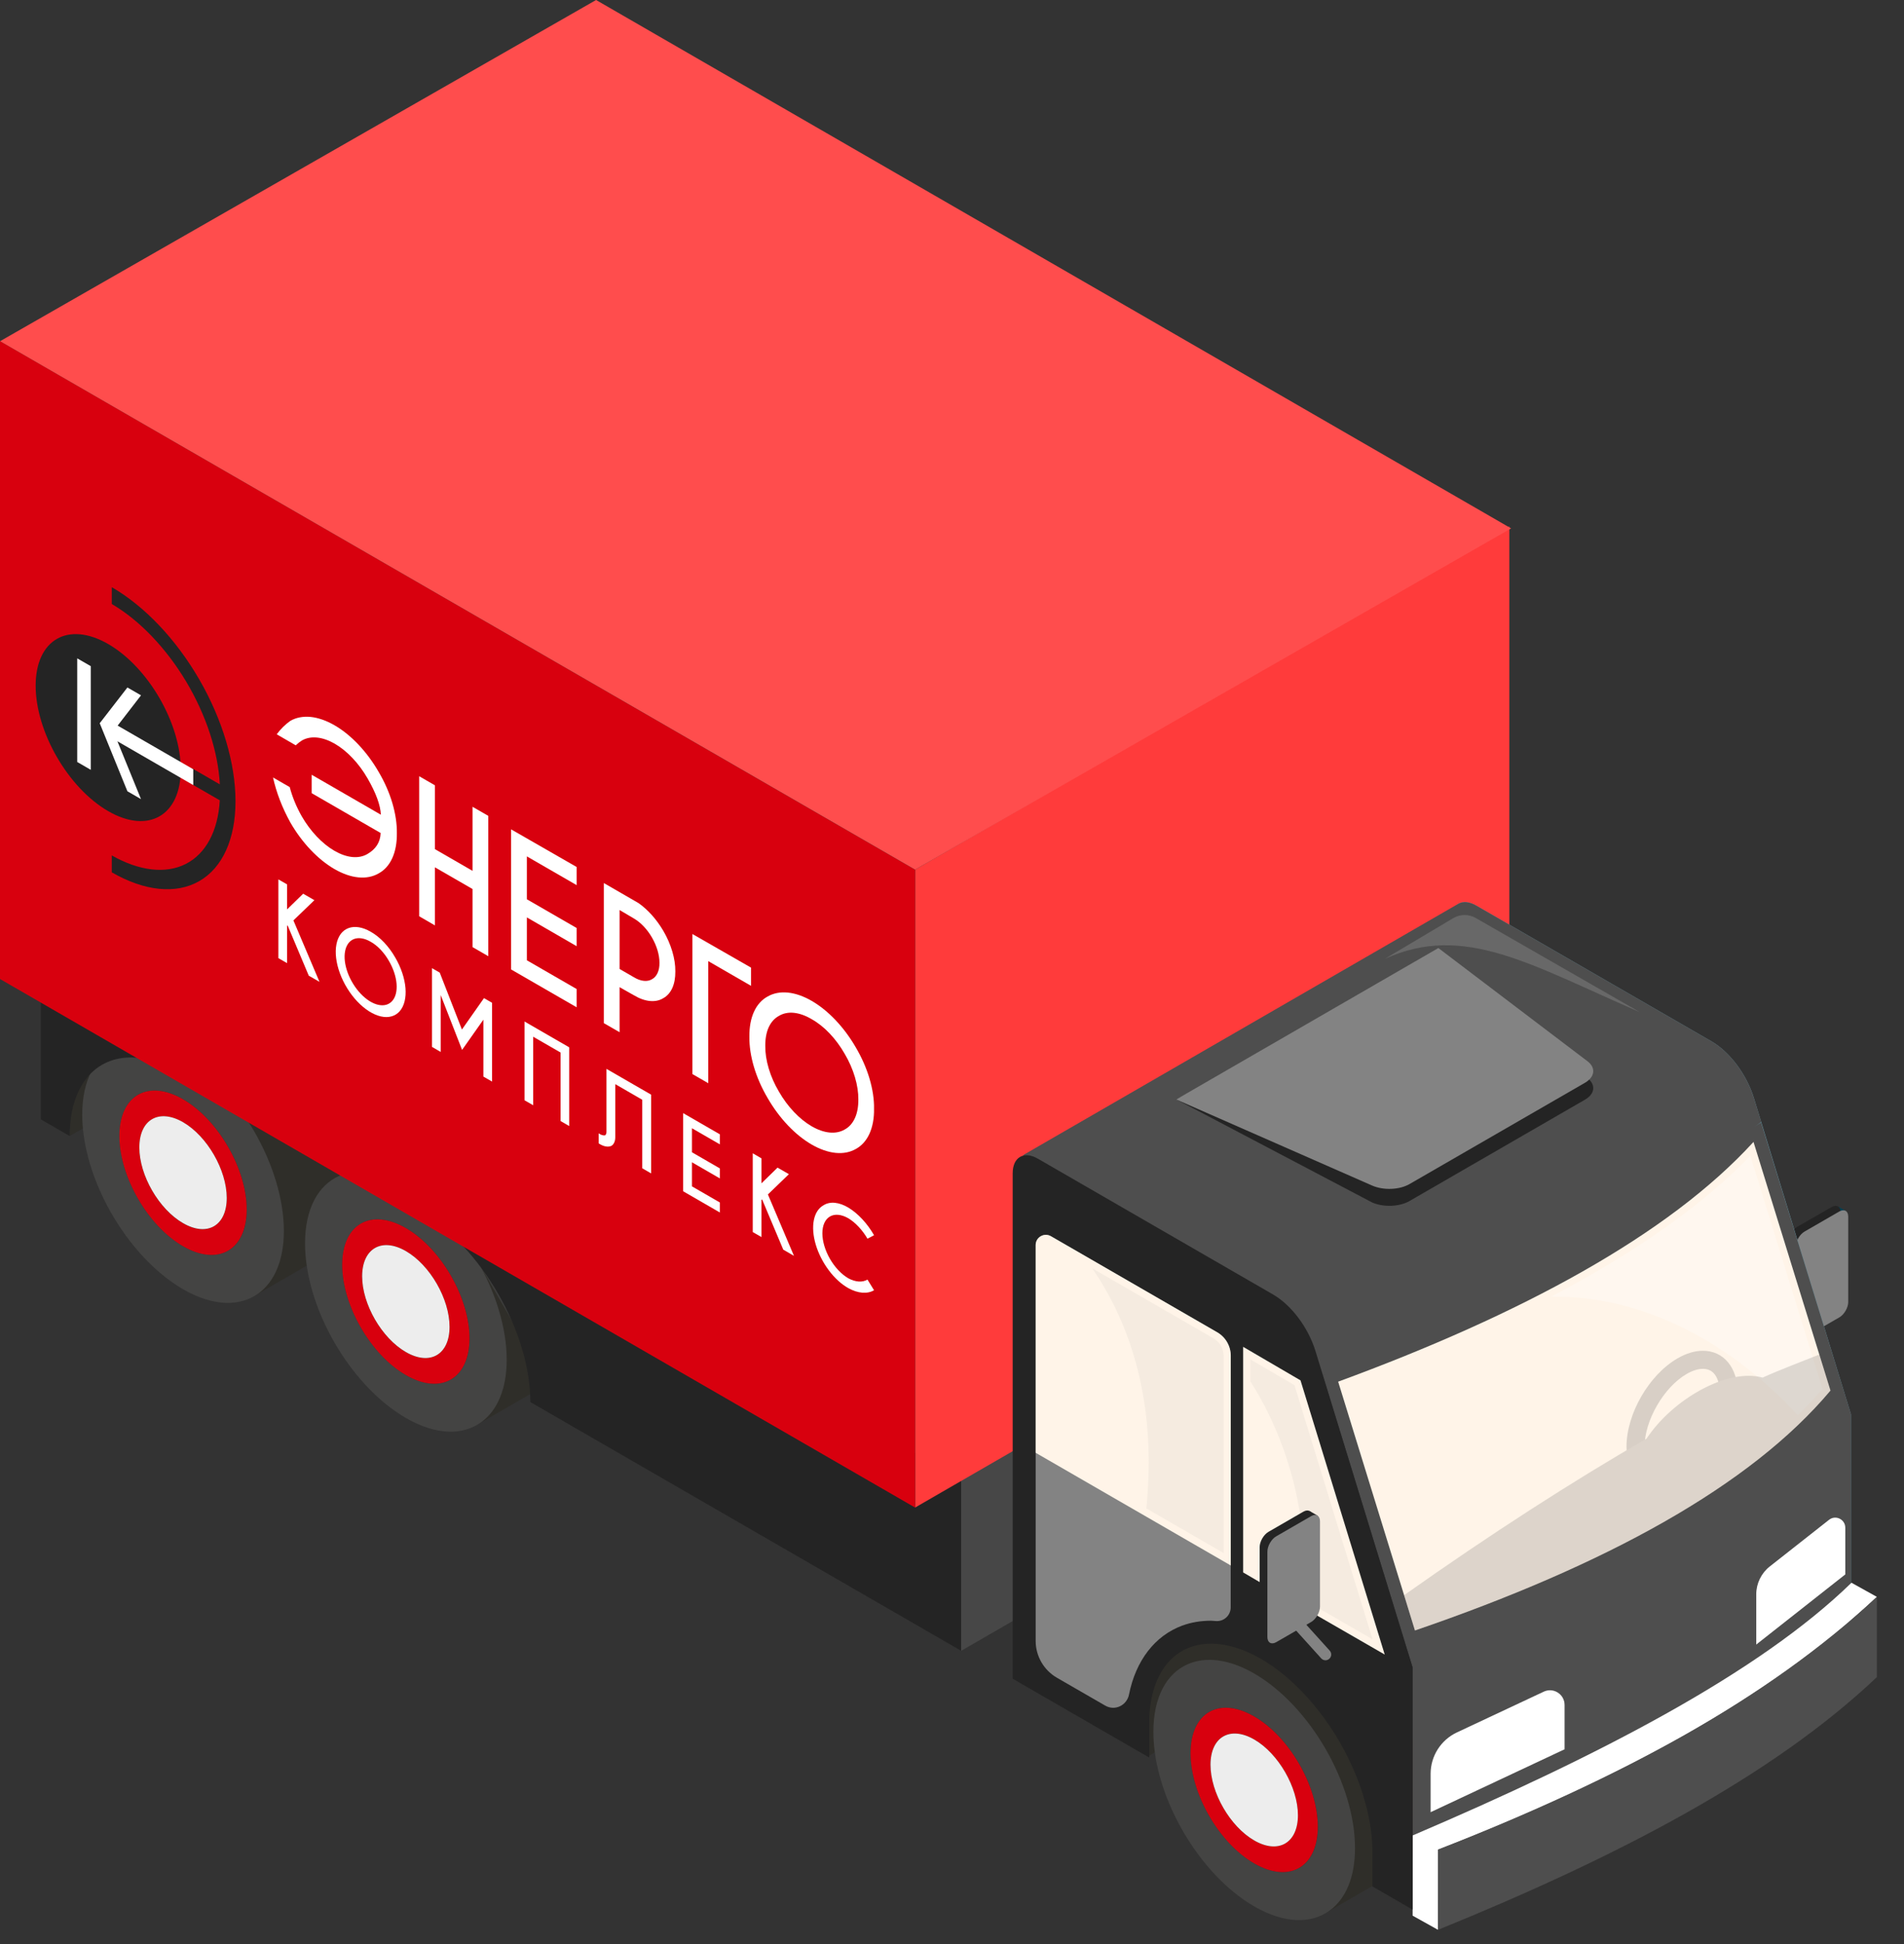
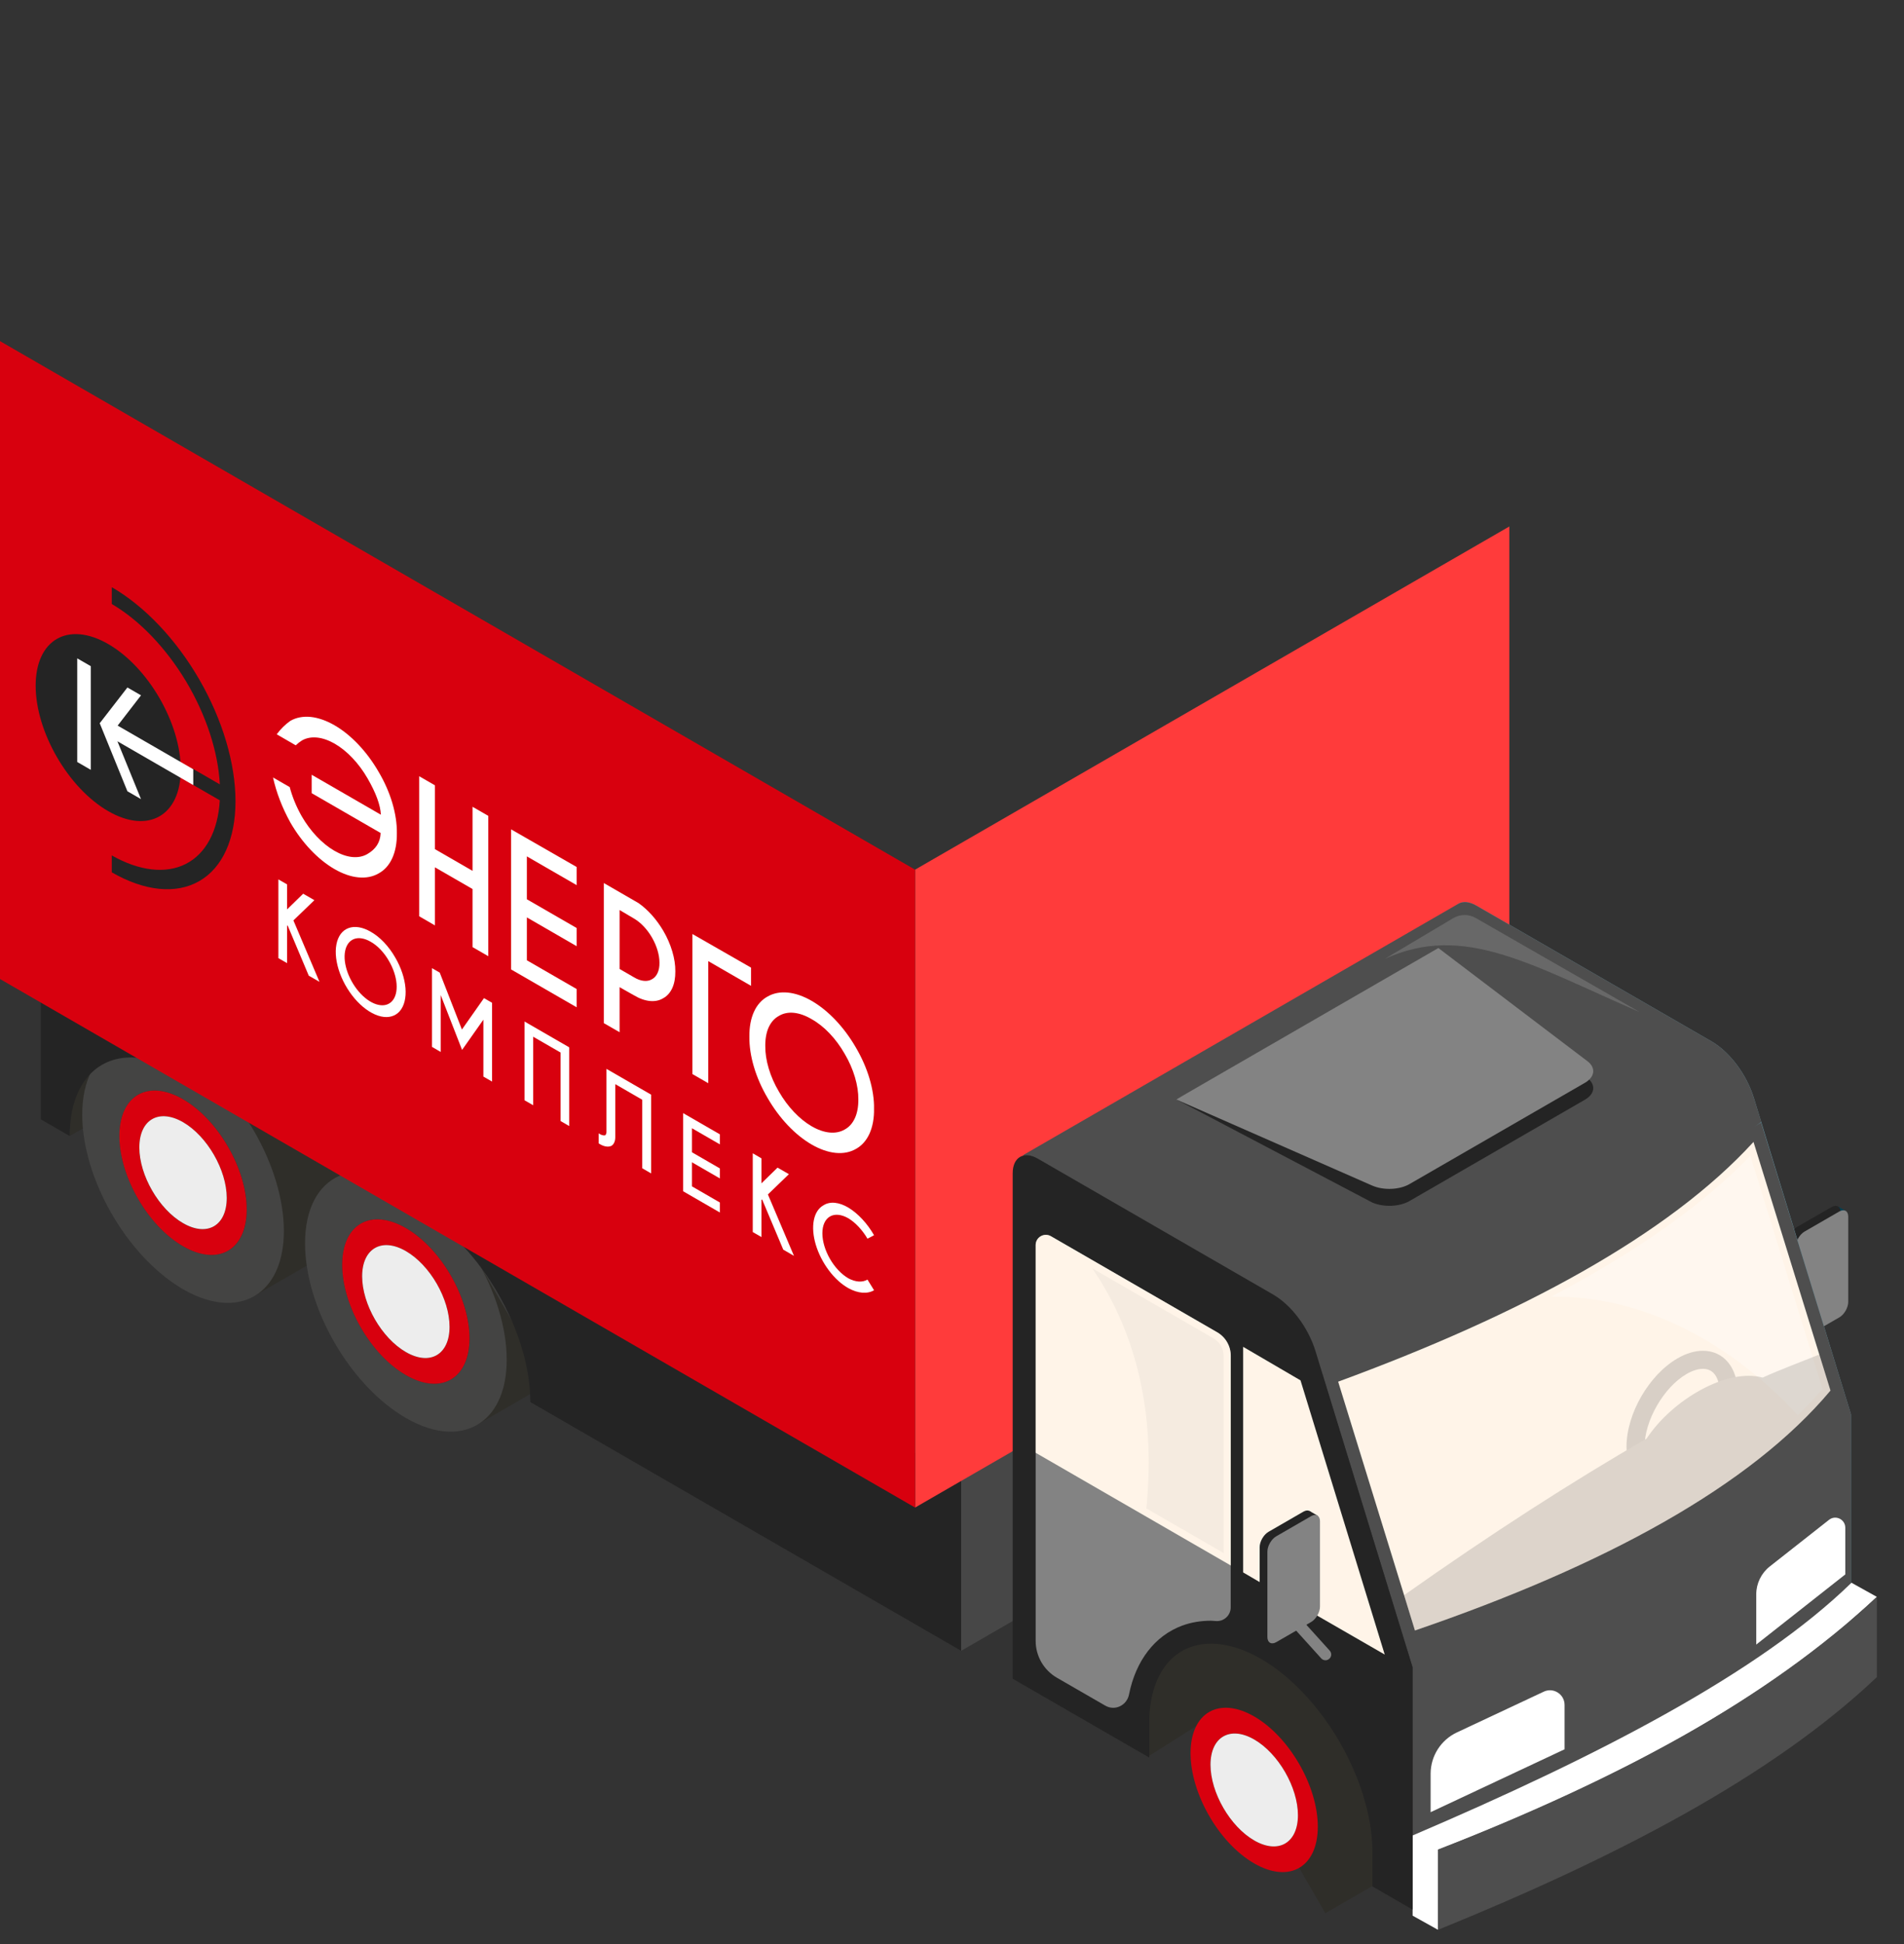
<svg xmlns="http://www.w3.org/2000/svg" width="48" height="49" viewBox="0 0 48 49" fill="none">
  <rect x="0" y="0" width="48" height="49" fill="#333333" stroke="none" />
  <path d="M46.53 30.52L46.334 30.407L46.235 30.533L46.434 30.733L46.53 30.52Z" fill="#043F52" />
  <path d="M46.334 30.407C46.294 30.384 46.237 30.387 46.175 30.423L45.297 30.929C45.173 31.001 45.073 31.175 45.073 31.318V33.468C45.073 33.54 45.098 33.59 45.139 33.614C45.179 33.637 45.235 33.634 45.297 33.598L46.175 33.091C46.299 33.019 46.399 32.846 46.399 32.702V30.552C46.4 30.48 46.375 30.43 46.334 30.407Z" fill="#242424" />
  <path d="M45.334 33.727L45.139 33.614L45.365 33.367L45.523 33.497L45.334 33.727Z" fill="#436975" />
  <path d="M46.529 30.52C46.488 30.496 46.432 30.5 46.37 30.535L45.492 31.042C45.368 31.114 45.268 31.288 45.268 31.431V33.581C45.268 33.653 45.293 33.703 45.333 33.727C45.374 33.75 45.43 33.747 45.492 33.711L46.37 33.204C46.494 33.133 46.594 32.958 46.594 32.815V30.665C46.594 30.593 46.569 30.543 46.529 30.52Z" fill="#838383" />
  <path d="M1.757 28.634L2.756 28.058V26.407L1.757 26.983V28.634Z" fill="#2F2E29" />
  <path d="M3.87 27.054C3.87 28.465 4.733 30.143 5.884 31.087C6.054 31.227 6.23 31.351 6.411 31.456C7.172 31.895 7.853 31.9 8.319 31.556C8.712 31.267 8.952 30.73 8.952 29.988C8.952 29.178 8.668 28.28 8.208 27.483C7.748 26.687 7.112 25.992 6.411 25.586C5.769 25.215 5.183 25.155 4.736 25.35C4.206 25.582 3.87 26.175 3.87 27.054Z" fill="#2F2E29" />
  <path d="M4.616 25.408L2.819 26.446L6.41 32.665L8.207 31.627L4.616 25.408Z" fill="#2F2E29" />
  <path d="M6.523 32.595C6.916 32.305 7.156 31.768 7.156 31.027C7.156 30.217 6.872 29.319 6.412 28.522C5.952 27.725 5.316 27.03 4.615 26.625C3.973 26.254 3.387 26.194 2.94 26.39C2.41 26.621 2.073 27.214 2.073 28.093C2.073 29.505 2.937 31.182 4.088 32.126C4.257 32.266 4.434 32.39 4.614 32.495C5.376 32.934 6.057 32.938 6.523 32.595ZM3.011 28.633C3.011 27.61 3.729 27.195 4.615 27.707C5.501 28.219 6.22 29.463 6.22 30.486C6.22 31.509 5.501 31.923 4.615 31.412C3.729 30.9 3.01 29.656 3.011 28.633Z" fill="#444443" />
  <path d="M6.219 30.485C6.219 29.462 5.5 28.219 4.614 27.707C3.728 27.195 3.01 27.61 3.01 28.633C3.01 29.656 3.728 30.9 4.614 31.411C5.5 31.923 6.219 31.509 6.219 30.485ZM3.513 28.923C3.513 28.221 4.006 27.936 4.614 28.287C5.223 28.638 5.716 29.492 5.716 30.195C5.716 30.898 5.223 31.183 4.614 30.832C4.006 30.48 3.513 29.626 3.513 28.923Z" fill="#D8000E" />
  <path d="M5.716 30.194C5.716 29.491 5.223 28.637 4.615 28.285C4.006 27.934 3.513 28.218 3.513 28.922C3.513 29.624 4.006 30.479 4.615 30.829C5.224 31.181 5.716 30.896 5.716 30.194Z" fill="#EDEDED" />
  <path d="M9.486 30.301C9.486 31.713 10.35 33.39 11.5 34.334C11.671 34.474 11.846 34.598 12.027 34.703C12.789 35.142 13.47 35.147 13.935 34.803C14.328 34.514 14.568 33.977 14.569 33.235C14.569 32.425 14.284 31.527 13.824 30.73C13.364 29.934 12.729 29.239 12.027 28.834C11.385 28.463 10.8 28.402 10.352 28.598C9.822 28.83 9.486 29.422 9.486 30.301Z" fill="#3C3C3B" />
  <path d="M10.232 28.656L8.435 29.694L12.025 35.913L13.822 34.875L10.232 28.656Z" fill="#2F2E29" />
  <path d="M12.14 35.841C12.533 35.551 12.774 35.015 12.774 34.273C12.774 33.463 12.489 32.565 12.029 31.768C11.569 30.971 10.934 30.276 10.232 29.871C9.589 29.5 9.005 29.44 8.557 29.636C8.026 29.867 7.69 30.46 7.69 31.338C7.69 32.75 8.554 34.428 9.705 35.372C9.875 35.511 10.051 35.636 10.232 35.74C10.993 36.18 11.674 36.184 12.14 35.841ZM8.628 31.88C8.628 30.857 9.346 30.442 10.232 30.954C11.118 31.465 11.836 32.709 11.836 33.732C11.836 34.755 11.118 35.17 10.232 34.658C9.345 34.147 8.627 32.903 8.628 31.88Z" fill="#444443" />
  <path d="M11.836 33.732C11.836 32.709 11.117 31.465 10.231 30.953C9.345 30.442 8.627 30.856 8.627 31.879C8.627 32.903 9.345 34.147 10.231 34.658C11.117 35.17 11.836 34.755 11.836 33.732ZM9.13 32.17C9.13 31.468 9.623 31.183 10.231 31.534C10.84 31.886 11.333 32.74 11.333 33.442C11.333 34.145 10.84 34.43 10.231 34.079C9.623 33.727 9.13 32.873 9.13 32.17Z" fill="#D8000E" />
  <path d="M11.333 33.442C11.333 32.739 10.84 31.885 10.232 31.534C9.623 31.182 9.13 31.467 9.13 32.17C9.13 32.872 9.623 33.727 10.232 34.078C10.84 34.43 11.333 34.145 11.333 33.442Z" fill="#EDEDED" />
  <path d="M1.028 23.895L24.23 37.291V41.608L13.37 35.339C13.37 33.572 12.126 31.418 10.601 30.537L4.527 27.03C3.001 26.149 1.757 26.868 1.757 28.634L1.028 28.213V23.895Z" fill="#242424" />
  <path d="M29.305 34.361L24.23 37.291V41.609L29.305 38.68V34.361Z" fill="#474747" />
  <path d="M23.069 21.92V37.998L38.05 29.348V13.27L23.069 21.92Z" fill="#FF3B3B" />
  <path d="M0 8.598V24.676L23.069 37.998V21.92L0 8.598Z" fill="#D8000E" />
-   <path d="M15.027 0L38.095 13.318L23.07 21.919L0.002 8.6L15.027 0Z" fill="#FF4D4D" />
  <path d="M28.954 44.267L31.395 42.722V39.9L28.954 41.446V44.267Z" fill="#2F2E29" />
  <path d="M30.873 42.611C30.873 44.023 31.737 45.7 32.888 46.645C33.058 46.784 33.234 46.909 33.415 47.013C34.176 47.453 34.858 47.457 35.323 47.114C35.716 46.824 35.957 46.288 35.957 45.546C35.957 44.736 35.672 43.838 35.212 43.041C34.752 42.245 34.117 41.549 33.415 41.144C32.772 40.773 32.188 40.713 31.74 40.908C31.21 41.14 30.873 41.732 30.873 42.611Z" fill="#2F2E29" />
  <path d="M31.619 40.966L29.822 42.004L33.412 48.222L35.209 47.185L31.619 40.966Z" fill="#2F2E29" />
-   <path d="M33.527 48.151C33.92 47.861 34.16 47.325 34.16 46.583C34.16 45.773 33.876 44.875 33.416 44.078C32.956 43.282 32.32 42.586 31.619 42.181C30.976 41.81 30.391 41.75 29.944 41.946C29.414 42.177 29.077 42.77 29.077 43.649C29.077 45.061 29.941 46.738 31.091 47.682C31.262 47.822 31.438 47.947 31.619 48.051C32.38 48.49 33.061 48.495 33.527 48.151ZM30.014 44.189C30.014 43.166 30.733 42.751 31.619 43.263C32.505 43.775 33.223 45.019 33.223 46.042C33.223 47.065 32.505 47.48 31.619 46.968C30.733 46.456 30.014 45.213 30.014 44.189Z" fill="#444443" />
  <path d="M33.222 46.041C33.222 45.018 32.504 43.775 31.618 43.263C30.732 42.751 30.014 43.166 30.014 44.189C30.014 45.212 30.732 46.456 31.618 46.967C32.504 47.479 33.222 47.064 33.222 46.041ZM30.516 44.479C30.516 43.776 31.009 43.492 31.618 43.843C32.226 44.194 32.72 45.048 32.72 45.751C32.72 46.454 32.226 46.739 31.618 46.388C31.01 46.036 30.516 45.182 30.516 44.479Z" fill="#D8000E" />
  <path d="M32.721 45.752C32.721 45.05 32.227 44.195 31.619 43.844C31.011 43.493 30.517 43.777 30.517 44.48C30.517 45.182 31.01 46.037 31.619 46.388C32.227 46.74 32.721 46.455 32.721 45.752Z" fill="#EDEDED" />
  <path d="M36.765 22.779C36.88 22.713 37.039 22.723 37.214 22.824L43.144 26.246C43.609 26.515 44.032 27.08 44.217 27.68L44.401 28.28L46.662 35.645L46.663 41.751L36.58 35.931V32.808L36.58 23.191C36.579 22.988 36.651 22.845 36.765 22.779Z" fill="#6299AB" />
  <path d="M44.398 28.294L33.348 34.674L35.613 42.025V48.131C40.36 46.442 44.518 44.511 46.663 41.751V35.645L44.398 28.294Z" fill="#4E4E4E" />
  <path d="M46.146 35.049C44.123 37.461 40.46 39.455 35.671 41.096L35.397 40.205L33.735 34.825C38.339 33.134 42.057 31.133 44.206 28.782L45.865 34.14L46.146 35.049Z" fill="#FFF4E8" />
  <path opacity="0.3" d="M45.321 35.671C45.543 35.453 45.754 35.233 45.946 35.009L44.126 29.131C42.927 30.373 41.243 31.56 39.1 32.684C41.439 32.64 43.682 33.88 45.321 35.671Z" fill="white" />
  <path d="M25.791 29.116L36.766 22.779C36.88 22.713 37.039 22.723 37.215 22.824L43.145 26.246C43.61 26.515 44.032 27.08 44.217 27.68L44.402 28.28C40.965 30.843 37.291 32.985 33.347 34.674L25.791 29.116Z" fill="#4E4E4E" />
  <path d="M35.612 46.263C40.325 44.248 44.347 42.161 46.676 39.893L47.316 40.249C44.531 42.846 40.717 44.903 36.252 46.619V48.641L35.612 48.284V46.263Z" fill="white" />
  <path d="M36.253 46.62C40.859 44.818 44.703 42.749 47.316 40.249V42.271C44.688 44.765 40.768 46.807 36.253 48.641V46.62Z" fill="#4E4E4E" />
  <path d="M34.599 47.524V46.682C34.599 46.352 34.555 46.008 34.476 45.663C34.204 44.474 33.5 43.255 32.607 42.425C32.347 42.184 32.072 41.974 31.786 41.81C31.422 41.6 31.076 41.482 30.758 41.443C29.713 41.314 28.973 42.059 28.972 43.434V44.299L25.53 42.312V29.571C25.53 29.166 25.814 29.002 26.164 29.204L32.093 32.627C32.56 32.897 32.982 33.461 33.166 34.062L35.611 42.026V48.132L34.599 47.547V47.524Z" fill="#242424" />
  <path d="M31.34 33.947V39.633L32.791 40.482L33.37 40.816L34.55 41.496L34.909 41.703L33.9 38.418L32.786 34.792L31.34 33.947Z" fill="#FFF4E8" />
-   <path opacity="0.3" d="M34.602 41.319L32.634 34.913L31.52 34.262V34.814C32.539 36.413 33.013 38.382 32.862 40.315C32.882 40.327 34.602 41.319 34.602 41.319Z" fill="#DDD5CB" />
  <path d="M26.109 31.382V41.358C26.109 41.742 26.314 42.096 26.646 42.288L27.865 42.991C28.107 43.13 28.407 42.986 28.462 42.712C28.633 41.853 29.116 41.229 29.8 40.975C30.023 40.892 30.269 40.85 30.529 40.85C30.555 40.85 30.599 40.853 30.651 40.858C30.852 40.876 31.026 40.716 31.026 40.514V34.172C31.026 33.928 30.896 33.702 30.684 33.58L26.493 31.16C26.323 31.06 26.109 31.184 26.109 31.382Z" fill="#838383" />
  <path d="M26.109 36.617V31.382C26.109 31.184 26.323 31.06 26.495 31.159L30.686 33.58C30.897 33.702 31.028 33.928 31.028 34.173V39.458L26.109 36.617Z" fill="#FFF4E8" />
  <path opacity="0.3" d="M30.848 34.172C30.848 33.993 30.751 33.825 30.596 33.735L27.535 31.967C28.753 33.744 29.117 35.853 28.899 38.019L30.848 39.145L30.848 34.172Z" fill="#DDD5CB" />
  <path d="M33.415 41.847C33.45 41.847 33.485 41.834 33.512 41.809C33.572 41.756 33.576 41.665 33.523 41.605L32.828 40.836C32.774 40.776 32.683 40.772 32.623 40.826C32.564 40.879 32.56 40.971 32.613 41.03L33.308 41.799C33.336 41.831 33.376 41.847 33.415 41.847Z" fill="#838383" />
  <path d="M33.212 38.199L33.016 38.086L32.917 38.212L33.115 38.413L33.212 38.199Z" fill="#242424" />
  <path d="M33.017 38.086C32.976 38.063 32.92 38.066 32.858 38.102L31.98 38.609C31.856 38.681 31.756 38.854 31.756 38.998V41.148C31.756 41.22 31.781 41.27 31.822 41.294C31.862 41.317 31.918 41.314 31.98 41.278L32.858 40.771C32.982 40.699 33.083 40.525 33.083 40.382V38.231C33.083 38.16 33.057 38.11 33.017 38.086Z" fill="#242424" />
  <path d="M32.017 41.406L31.821 41.293L32.047 41.045L32.206 41.175L32.017 41.406Z" fill="#242424" />
  <path d="M33.212 38.199C33.171 38.175 33.115 38.179 33.053 38.215L32.175 38.722C32.051 38.793 31.951 38.967 31.951 39.11V41.261C31.951 41.332 31.976 41.382 32.016 41.406C32.057 41.429 32.113 41.426 32.175 41.39L33.053 40.883C33.176 40.812 33.277 40.638 33.277 40.494V38.344C33.277 38.273 33.252 38.222 33.212 38.199Z" fill="#838383" />
  <path d="M39.956 27.718L35.533 30.272C35.28 30.418 34.877 30.434 34.592 30.308L29.652 27.71L36.261 24.322L40.02 27.174C40.237 27.34 40.209 27.572 39.956 27.718Z" fill="#242424" />
  <path d="M39.956 27.292L35.533 29.845C35.28 29.991 34.877 30.007 34.592 29.882L29.652 27.712L36.261 23.895L40.02 26.748C40.237 26.913 40.209 27.145 39.956 27.292Z" fill="#838383" />
  <path d="M39.443 44.091L36.066 45.676V44.708C36.066 44.262 36.324 43.856 36.728 43.666L38.917 42.639C39.162 42.523 39.443 42.702 39.443 42.973L39.443 44.091Z" fill="white" />
  <path d="M36.247 44.706C36.246 44.332 36.465 43.987 36.805 43.827L38.994 42.799C39.02 42.787 39.047 42.781 39.074 42.781C39.165 42.781 39.263 42.854 39.263 42.971V43.975L36.247 45.391L36.247 44.706Z" fill="white" />
  <path d="M46.519 39.684L44.275 41.451V40.186C44.275 39.912 44.401 39.652 44.617 39.482L46.11 38.307C46.276 38.176 46.519 38.294 46.52 38.506V39.684H46.519Z" fill="white" />
  <path d="M44.454 40.187C44.454 39.967 44.554 39.761 44.727 39.625L46.221 38.449C46.234 38.438 46.248 38.433 46.264 38.433C46.295 38.433 46.338 38.456 46.338 38.507V39.598L44.454 41.081V40.187Z" fill="white" />
  <g opacity="0.2">
    <path d="M41.882 37.534C41.357 37.534 41.004 37.106 41.004 36.468C41.004 35.634 41.57 34.654 42.292 34.237C42.512 34.11 42.727 34.046 42.931 34.046C43.456 34.046 43.808 34.474 43.808 35.112C43.808 35.946 43.242 36.926 42.52 37.343C42.301 37.47 42.086 37.534 41.882 37.534ZM42.931 34.501C42.809 34.501 42.667 34.546 42.52 34.631C41.945 34.963 41.459 35.804 41.459 36.468C41.459 36.652 41.5 37.079 41.882 37.079C42.004 37.079 42.146 37.035 42.293 36.95C42.868 36.617 43.354 35.776 43.354 35.112C43.354 34.928 43.312 34.501 42.931 34.501Z" fill="#3C3C3B" />
    <path d="M46.147 35.05C44.124 37.462 40.46 39.456 35.672 41.097L35.398 40.206C37.557 38.68 39.638 37.339 41.509 36.261C42.165 35.27 43.546 34.477 44.437 34.722C44.801 34.552 45.533 34.275 45.865 34.141L46.147 35.05Z" fill="#575756" />
  </g>
  <path opacity="0.15" d="M34.91 24.169L36.635 23.143C36.81 23.038 37.028 23.037 37.205 23.139L41.336 25.509C38.598 24.323 36.907 23.256 34.91 24.169Z" fill="white" />
  <g clip-path="url(#clip0_357_477)">
    <path fill-rule="evenodd" clip-rule="evenodd" d="M2.824 18.604L5.541 20.172C5.496 20.945 5.19 21.517 4.685 21.775C4.18 22.032 3.513 21.956 2.818 21.561L2.818 21.987C3.646 22.465 4.439 22.544 5.024 22.208C5.609 21.872 5.937 21.148 5.937 20.195C5.937 19.241 5.609 18.138 5.024 17.126C4.439 16.114 3.646 15.278 2.818 14.8L2.818 15.224C3.515 15.632 4.183 16.329 4.689 17.172C5.194 18.016 5.499 18.944 5.542 19.77L2.824 18.2L2.824 18.604Z" fill="#242424" />
    <path fill-rule="evenodd" clip-rule="evenodd" d="M2.737 15.917C3.154 16.158 3.562 16.535 3.909 17.003C4.255 17.47 4.525 18.005 4.685 18.541C4.844 19.076 4.886 19.589 4.805 20.013C4.723 20.437 4.523 20.754 4.228 20.923C3.933 21.093 3.558 21.107 3.149 20.965C2.74 20.822 2.316 20.529 1.931 20.123C1.546 19.717 1.216 19.216 0.985 18.683C0.753 18.15 0.63 17.609 0.63 17.129C0.63 16.485 0.852 15.995 1.247 15.768C1.642 15.541 2.178 15.594 2.737 15.917Z" fill="#D8000E" />
    <path fill-rule="evenodd" clip-rule="evenodd" d="M4.476 19.399C4.476 19.423 4.476 19.446 4.476 19.468C4.465 19.989 4.273 20.379 3.941 20.552C3.61 20.724 3.167 20.666 2.709 20.39C2.252 20.129 1.812 19.669 1.486 19.11C1.161 18.552 0.976 17.942 0.973 17.413C0.973 17.389 0.973 17.366 0.973 17.344C1.529 17.923 2.125 18.395 2.724 18.733C3.322 19.096 3.917 19.32 4.475 19.393" fill="white" />
    <ellipse cx="2.112" cy="2.106" rx="2.112" ry="2.106" transform="matrix(0.866 0.5 -2.20305e-08 1 0.899 15.177)" fill="#242424" />
    <path fill-rule="evenodd" clip-rule="evenodd" d="M4.872 19.389L2.966 18.289L3.555 17.526L3.212 17.328L2.514 18.229L3.212 19.944L3.555 20.142L2.96 18.684L4.872 19.788L4.872 19.389Z" fill="white" />
    <path d="M2.289 16.791L1.947 16.594L1.947 19.206L2.289 19.404L2.289 16.791Z" fill="white" />
    <path d="M9.602 20.535C9.59 20.291 9.478 19.986 9.266 19.619C9.158 19.431 9.029 19.257 8.887 19.107C8.745 18.957 8.593 18.834 8.439 18.745C8.285 18.657 8.133 18.604 7.991 18.59C7.849 18.576 7.72 18.601 7.611 18.664C7.556 18.698 7.504 18.739 7.456 18.786L6.976 18.508C7.075 18.374 7.191 18.26 7.32 18.169C7.466 18.085 7.64 18.052 7.83 18.07C8.021 18.09 8.226 18.161 8.432 18.28C8.639 18.399 8.843 18.564 9.034 18.765C9.225 18.967 9.398 19.2 9.544 19.453C9.693 19.704 9.811 19.971 9.89 20.237C9.969 20.503 10.008 20.762 10.005 20.999C10.008 21.239 9.969 21.454 9.89 21.628C9.811 21.803 9.693 21.935 9.544 22.015C9.398 22.099 9.225 22.133 9.034 22.114C8.843 22.096 8.639 22.024 8.432 21.905C8.226 21.786 8.021 21.621 7.83 21.419C7.639 21.218 7.466 20.984 7.32 20.731C7.116 20.363 6.966 19.974 6.883 19.596L7.304 19.839C7.369 20.085 7.471 20.335 7.605 20.571C7.713 20.759 7.842 20.933 7.984 21.083C8.126 21.233 8.278 21.356 8.432 21.445C8.586 21.534 8.738 21.587 8.88 21.601C9.022 21.615 9.151 21.59 9.26 21.527C9.472 21.405 9.588 21.231 9.596 20.996L7.858 19.992L7.858 19.528L9.602 20.535Z" fill="white" />
    <path d="M10.965 21.861L10.965 23.325L10.568 23.095L10.568 19.565L10.965 19.794L10.965 21.403L11.913 21.95L11.913 20.335L12.31 20.564L12.31 24.101L11.913 23.872L11.913 22.408L10.965 21.861Z" fill="white" />
    <path d="M14.538 21.853L14.538 22.31L13.282 21.585L13.282 22.666L14.538 23.391L14.538 23.849L13.282 23.123L13.282 24.204L14.538 24.929L14.538 25.389L12.885 24.435L12.885 20.904L14.538 21.853Z" fill="white" />
    <path d="M15.62 24.882L15.62 26.017L15.222 25.788L15.222 22.257L16.098 22.763C16.332 22.927 16.551 23.172 16.72 23.458C16.818 23.625 16.896 23.803 16.948 23.979C17.001 24.155 17.027 24.327 17.025 24.484C17.027 24.644 17.001 24.787 16.949 24.903C16.896 25.019 16.818 25.107 16.72 25.16C16.624 25.219 16.51 25.242 16.383 25.23C16.256 25.217 16.12 25.169 15.983 25.087L15.62 24.882ZM15.62 22.937L15.62 24.423L15.983 24.633C16.067 24.684 16.151 24.714 16.229 24.722C16.307 24.731 16.377 24.717 16.436 24.682C16.497 24.649 16.546 24.595 16.578 24.523C16.611 24.451 16.627 24.363 16.625 24.264C16.625 24.067 16.557 23.84 16.437 23.632C16.317 23.423 16.153 23.251 15.983 23.152L15.62 22.937Z" fill="white" />
    <path d="M18.934 24.389L18.934 24.848L17.855 24.225L17.855 27.302L17.456 27.072L17.456 23.542L18.934 24.389Z" fill="white" />
    <path d="M21.575 26.4C21.723 26.652 21.841 26.919 21.92 27.184C21.999 27.45 22.038 27.709 22.035 27.945C22.038 28.185 21.999 28.399 21.92 28.574C21.841 28.748 21.723 28.88 21.575 28.96C21.429 29.044 21.256 29.077 21.065 29.058C20.875 29.039 20.67 28.968 20.464 28.849C20.257 28.73 20.053 28.565 19.862 28.364C19.671 28.162 19.498 27.929 19.352 27.676C19.204 27.425 19.086 27.158 19.007 26.892C18.928 26.626 18.889 26.367 18.892 26.131C18.889 25.891 18.928 25.677 19.007 25.503C19.086 25.328 19.204 25.197 19.352 25.117C19.498 25.033 19.671 24.999 19.862 25.018C20.053 25.037 20.257 25.108 20.464 25.228C20.67 25.347 20.875 25.512 21.065 25.713C21.256 25.914 21.429 26.148 21.575 26.4ZM20.463 25.689C20.309 25.597 20.156 25.543 20.014 25.528C19.872 25.514 19.743 25.541 19.636 25.606C19.525 25.666 19.438 25.764 19.378 25.894C19.32 26.024 19.291 26.183 19.293 26.363C19.291 26.539 19.32 26.732 19.379 26.93C19.438 27.129 19.526 27.328 19.637 27.515C19.745 27.703 19.874 27.878 20.016 28.027C20.158 28.177 20.31 28.3 20.464 28.389C20.618 28.478 20.77 28.531 20.912 28.545C21.054 28.559 21.183 28.534 21.292 28.471C21.403 28.412 21.491 28.315 21.551 28.185C21.611 28.055 21.64 27.896 21.639 27.717C21.641 27.54 21.612 27.347 21.553 27.149C21.494 26.951 21.407 26.752 21.296 26.564C21.188 26.374 21.058 26.198 20.915 26.048C20.772 25.897 20.618 25.775 20.463 25.689Z" fill="white" />
    <path d="M7.237 23.339L7.237 24.276L7.018 24.15L7.018 22.165L7.237 22.291L7.237 22.922L7.643 22.526L7.926 22.689L7.397 23.199L8.054 24.747L7.784 24.592L7.251 23.326L7.237 23.339Z" fill="white" />
    <path d="M9.966 24.138C10.111 24.387 10.201 24.657 10.222 24.903C10.242 25.148 10.192 25.354 10.079 25.485C9.966 25.615 9.798 25.663 9.603 25.619C9.408 25.575 9.199 25.443 9.01 25.245C8.821 25.046 8.666 24.794 8.569 24.532C8.473 24.269 8.441 24.012 8.481 23.805C8.52 23.597 8.627 23.451 8.785 23.393C8.942 23.334 9.14 23.366 9.343 23.483C9.459 23.548 9.574 23.639 9.681 23.752C9.788 23.864 9.885 23.996 9.966 24.138ZM9.343 23.736C9.191 23.648 9.044 23.624 8.927 23.667C8.81 23.711 8.729 23.819 8.7 23.974C8.67 24.128 8.693 24.32 8.765 24.516C8.837 24.711 8.953 24.899 9.093 25.047C9.234 25.195 9.39 25.294 9.535 25.326C9.681 25.359 9.806 25.324 9.89 25.227C9.975 25.13 10.012 24.977 9.997 24.794C9.982 24.611 9.915 24.41 9.807 24.224C9.747 24.118 9.675 24.02 9.595 23.936C9.515 23.852 9.43 23.784 9.343 23.736Z" fill="white" />
    <path d="M11.086 24.515L11.645 25.949L12.201 25.158L12.405 25.275L12.405 27.261L12.186 27.135L12.186 25.701L11.649 26.463L11.11 25.08L11.11 26.514L10.891 26.387L10.891 24.403L11.086 24.515Z" fill="white" />
    <path d="M13.442 26.131L13.442 27.858L13.223 27.732L13.223 25.747L14.35 26.398L14.35 28.382L14.132 28.256L14.132 26.529L13.442 26.131Z" fill="white" />
    <path d="M15.511 28.653C15.512 28.707 15.504 28.755 15.486 28.795C15.469 28.834 15.443 28.864 15.41 28.883C15.367 28.901 15.317 28.905 15.262 28.894C15.208 28.883 15.15 28.857 15.093 28.819L15.093 28.566C15.149 28.606 15.205 28.624 15.253 28.617C15.266 28.608 15.276 28.594 15.282 28.575C15.289 28.557 15.291 28.536 15.289 28.512L15.289 26.941L16.415 27.591L16.415 29.576L16.191 29.446L16.191 27.719L15.511 27.326L15.511 28.653Z" fill="white" />
    <path d="M18.148 28.591L18.148 28.844L17.444 28.437L17.444 29.043L18.148 29.45L18.148 29.702L17.444 29.295L17.444 29.902L18.148 30.309L18.148 30.561L17.221 30.025L17.221 28.056L18.148 28.591Z" fill="white" />
    <path d="M19.196 30.244L19.196 31.18L18.977 31.054L18.977 29.069L19.196 29.196L19.196 29.826L19.602 29.43L19.888 29.595L19.359 30.106L20.016 31.654L19.746 31.497L19.213 30.232L19.196 30.244Z" fill="white" />
    <path d="M21.869 32.252L22.035 32.521C21.864 32.62 21.632 32.602 21.389 32.469C21.213 32.371 21.041 32.214 20.895 32.019C20.748 31.823 20.634 31.598 20.566 31.373C20.499 31.148 20.482 30.932 20.517 30.755C20.552 30.577 20.638 30.445 20.764 30.377C20.844 30.327 20.942 30.306 21.049 30.317C21.157 30.328 21.272 30.369 21.389 30.439C21.632 30.587 21.864 30.836 22.035 31.134L21.869 31.221C21.74 31.001 21.569 30.818 21.389 30.708C21.214 30.607 21.047 30.59 20.924 30.661C20.801 30.732 20.732 30.884 20.732 31.085C20.732 31.286 20.801 31.518 20.924 31.731C21.047 31.944 21.214 32.12 21.389 32.221C21.57 32.317 21.742 32.328 21.869 32.252Z" fill="white" />
  </g>
  <defs>
    <clipPath id="clip0_357_477">
      <rect width="24.716" height="7.204" fill="white" transform="matrix(0.866 0.5 -2.20305e-08 1 0.63 13.537)" />
    </clipPath>
  </defs>
</svg>